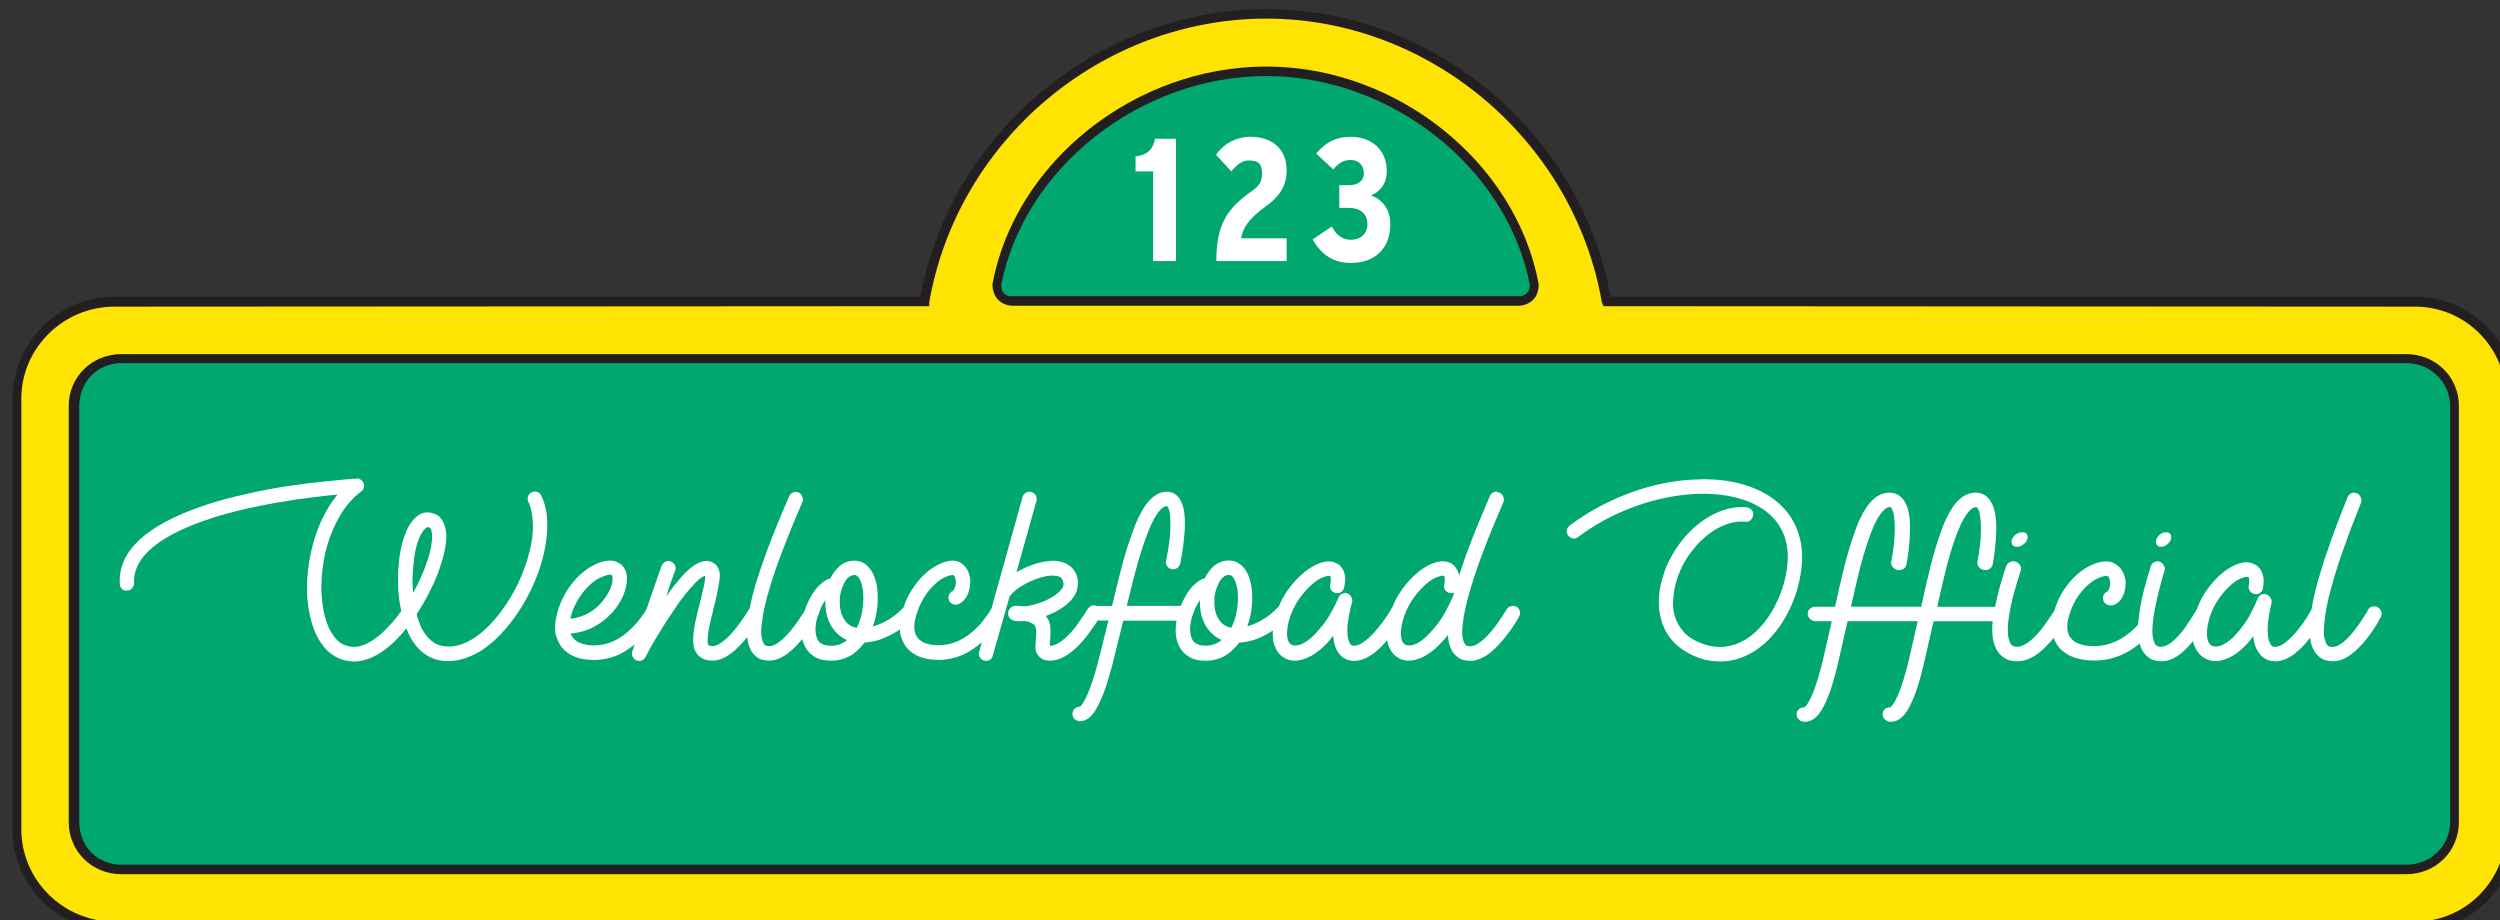
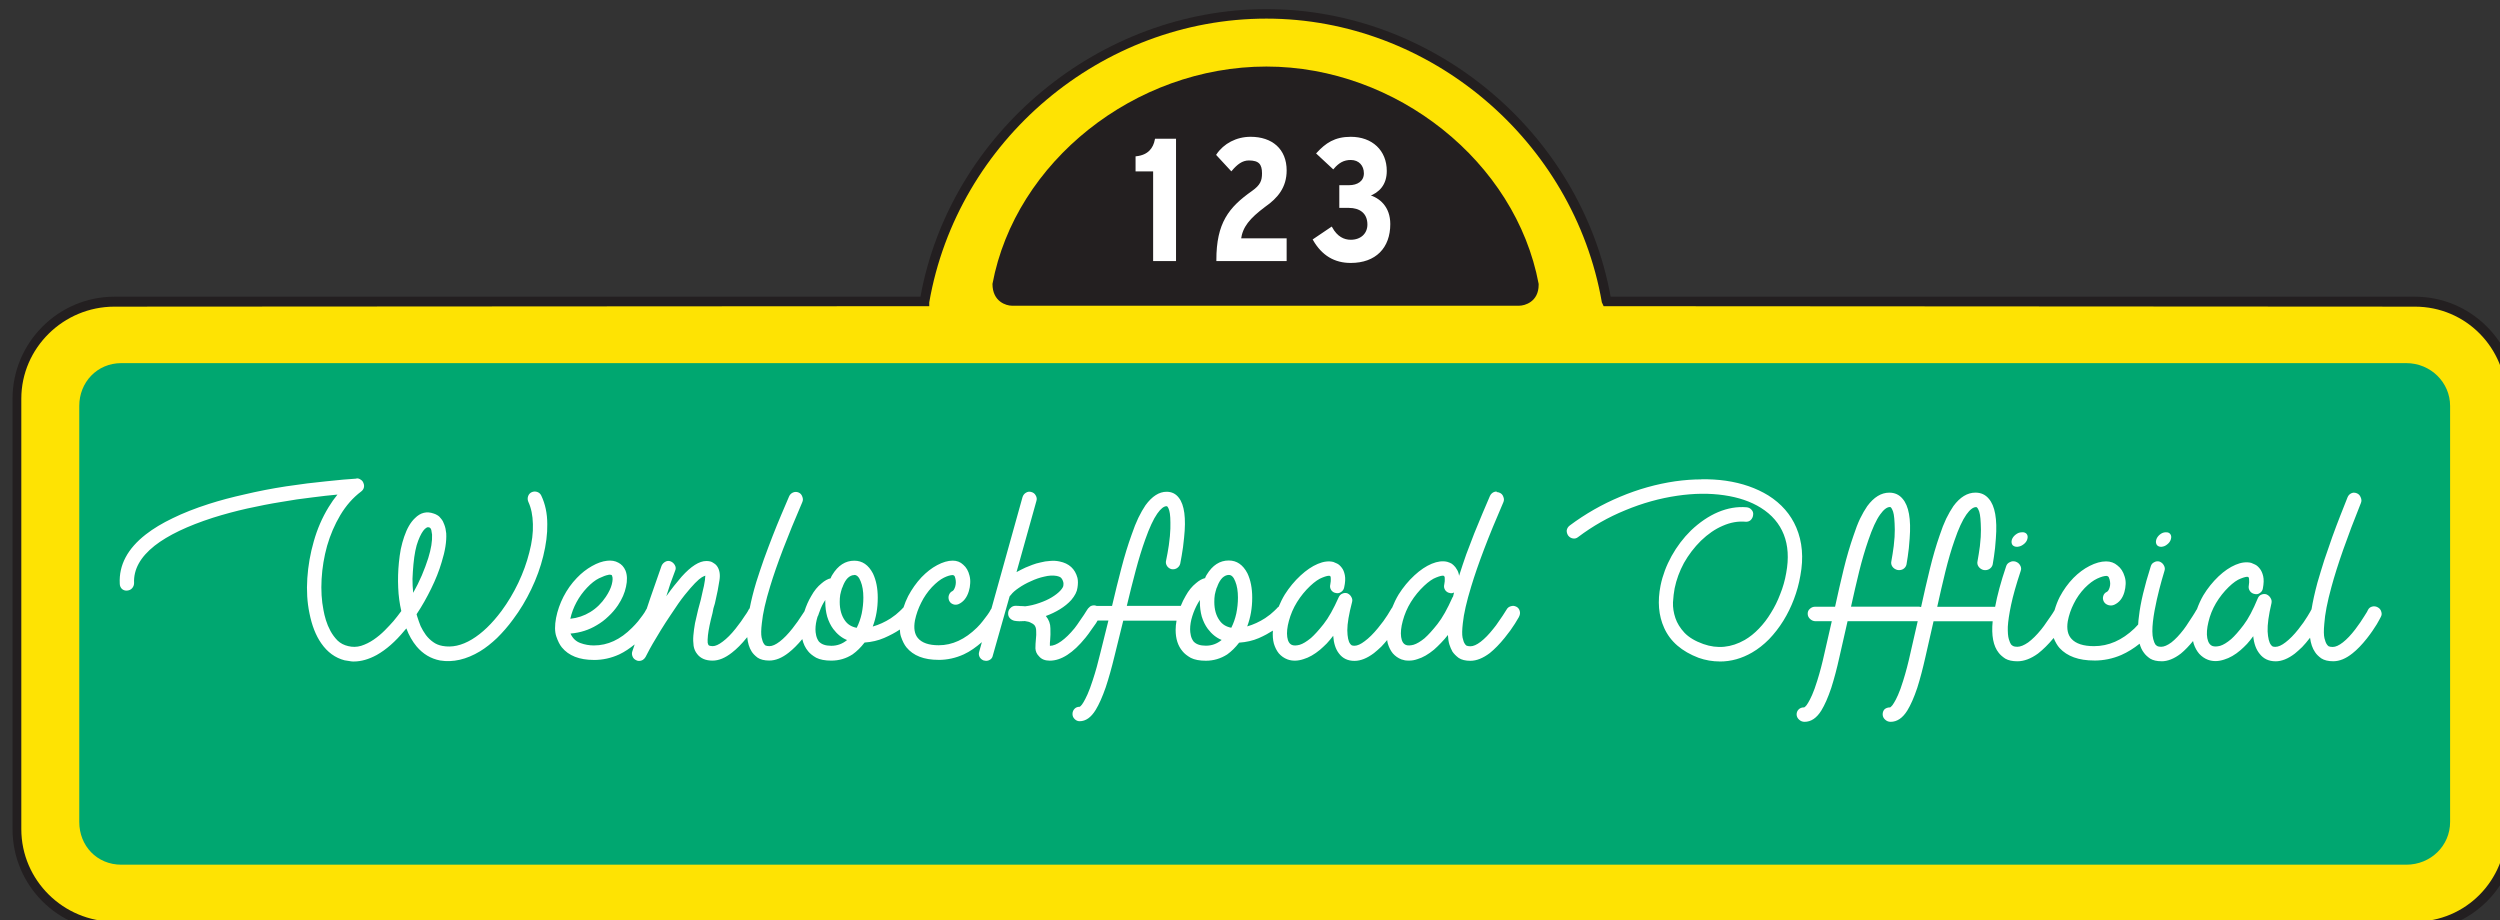
<svg xmlns="http://www.w3.org/2000/svg" xmlns:ns1="http://www.inkscape.org/namespaces/inkscape" xmlns:ns2="http://sodipodi.sourceforge.net/DTD/sodipodi-0.dtd" width="39.299mm" height="14.469mm" viewBox="0 0 39.299 14.469" version="1.1" id="svg1" xml:space="preserve" ns1:version="1.3 (0e150ed6c4, 2023-07-21)" ns2:docname="go play eclipsis 2019.svg">
  <rect x="0" y="0" width="39.299" height="14.469" fill="#333333" stroke="none" />
  <ns2:namedview id="namedview1" pagecolor="#ffffff" bordercolor="#000000" borderopacity="0.25" ns1:showpageshadow="2" ns1:pageopacity="0.0" ns1:pagecheckerboard="0" ns1:deskcolor="#d1d1d1" ns1:document-units="mm" ns1:zoom="2.8284271" ns1:cx="101.29305" ns1:cy="107.48023" ns1:window-width="1920" ns1:window-height="991" ns1:window-x="-9" ns1:window-y="-9" ns1:window-maximized="1" ns1:current-layer="layer1" />
  <defs id="defs1" />
  <g ns1:label="Katman 1" ns1:groupmode="layer" id="layer1" transform="translate(-105.272,-147.504)">
    <g transform="matrix(0.177,0,0,0.177,-8.559,64.202)" id="layer1-3" style="opacity:1">
      <path d="m 724.862,496.982 c -0.624,0 -71.59,0 -71.59,0 -4.991,0 -9.046,4.088 -9.046,9.061 v 38.224 c 0,5.015 4.055,9.061 9.046,9.061 h 204.319 c 4.991,0 9.046,-4.046 9.046,-9.061 v -38.224 c 0,-4.973 -4.055,-9.061 -9.046,-9.061 0,0 -66.287,0 -71.434,0 -2.651,-14.582 -15.753,-25.539 -30.57,-25.539 -14.817,0 -28.074,10.957 -30.726,25.539" id="path594" style="fill:#231f20;fill-opacity:1;fill-rule:nonzero;stroke:none" />
      <path d="m 645.006,544.267 v -38.224 c 0,-4.509 3.743,-8.176 8.266,-8.176 l 72.369,-0.042 v -0.337 c 2.496,-14.371 15.285,-25.202 29.946,-25.202 14.505,0 27.294,10.831 29.79,25.202 l 0.156,0.337 72.057,0.042 c 4.523,0 8.11,3.667 8.11,8.176 v 38.224 c 0,4.552 -3.587,8.218 -8.11,8.218 H 653.272 c -4.523,0 -8.266,-3.667 -8.266,-8.218" id="path596" style="fill:#fee303;fill-opacity:1;fill-rule:nonzero;stroke:none" />
      <path d="m 731.256,495.844 c 0,1.601 1.248,1.939 1.716,1.939 h 45.075 c 0.468,0 1.716,-0.337 1.716,-1.854 v -0.042 -0.042 c -2.028,-10.831 -12.633,-19.302 -24.175,-19.302 -11.698,0 -22.303,8.471 -24.331,19.302" id="path598" style="fill:#231f20;fill-opacity:1;fill-rule:nonzero;stroke:none" />
-       <path d="m 732.972,496.94 c -0.312,0 -0.936,-0.084 -0.936,-1.011 2.028,-10.367 12.322,-18.543 23.551,-18.543 11.074,0 21.368,8.134 23.395,18.543 0,0.927 -0.78,1.011 -0.936,1.011" id="path600" style="fill:#00a770;fill-opacity:1;fill-rule:nonzero;stroke:none" />
-       <path d="m 653.896,502.081 c -2.651,0 -4.679,2.065 -4.679,4.594 v 36.96 c 0,2.571 2.028,4.636 4.679,4.636 h 202.915 c 2.651,0 4.679,-2.065 4.679,-4.636 v -36.96 c 0,-2.529 -2.028,-4.594 -4.679,-4.594" id="path602" style="fill:#231f20;fill-opacity:1;fill-rule:nonzero;stroke:none" />
      <path d="m 650.153,543.635 v -36.96 c 0,-2.065 1.56,-3.793 3.743,-3.793 h 202.915 c 2.184,0 3.899,1.728 3.899,3.793 v 36.96 c 0,2.107 -1.716,3.793 -3.899,3.793 H 653.896 c -2.184,0 -3.743,-1.686 -3.743,-3.793" id="path604" style="fill:#00a770;fill-opacity:1;fill-rule:nonzero;stroke:none" />
      <path d="m 745.605,493.737 v -7.965 h -1.56 v -1.18 c 1.092,-0.127 1.56,-0.759 1.716,-1.559 h 1.716 v 10.704" id="path632" style="fill:#ffffff;fill-opacity:1;fill-rule:nonzero;stroke:none" />
      <path d="m 745.605,493.737 v -7.965 h -1.56 v -1.18 c 1.092,-0.127 1.56,-0.759 1.716,-1.559 h 1.716 v 10.704 z" id="path634" style="fill:none;stroke:#ffffff;stroke-width:0.162;stroke-linecap:butt;stroke-linejoin:miter;stroke-miterlimit:4;stroke-dasharray:none;stroke-opacity:1" />
      <path d="m 751.22,493.737 c 0,-3.287 1.092,-4.636 3.119,-6.069 0.78,-0.548 0.936,-0.969 0.936,-1.644 0,-0.843 -0.312,-1.222 -1.248,-1.222 -0.624,0 -1.092,0.379 -1.56,0.927 l -1.248,-1.349 c 0.624,-0.927 1.716,-1.517 2.963,-1.517 1.872,0 3.119,1.054 3.119,2.908 0,1.475 -0.78,2.402 -1.872,3.161 -1.404,1.054 -2.028,1.812 -2.184,2.95 h 4.055 v 1.854" id="path636" style="fill:#ffffff;fill-opacity:1;fill-rule:nonzero;stroke:none" />
      <path d="m 751.22,493.737 c 0,-3.287 1.092,-4.636 3.119,-6.069 0.78,-0.548 0.936,-0.969 0.936,-1.644 0,-0.843 -0.312,-1.222 -1.248,-1.222 -0.624,0 -1.092,0.379 -1.56,0.927 l -1.248,-1.349 c 0.624,-0.927 1.716,-1.517 2.963,-1.517 1.872,0 3.119,1.054 3.119,2.908 0,1.475 -0.78,2.402 -1.872,3.161 -1.404,1.054 -2.028,1.812 -2.184,2.95 h 4.055 v 1.854 z" id="path638" style="fill:none;stroke:#ffffff;stroke-width:0.162;stroke-linecap:butt;stroke-linejoin:miter;stroke-miterlimit:4;stroke-dasharray:none;stroke-opacity:1" />
      <path d="m 763.074,493.905 c -1.404,0 -2.496,-0.632 -3.275,-1.981 l 1.56,-1.054 c 0.468,0.843 1.092,1.138 1.716,1.138 0.936,0 1.56,-0.59 1.56,-1.433 0,-1.096 -0.78,-1.559 -1.716,-1.559 h -0.78 v -1.854 h 0.78 c 0.78,0 1.404,-0.379 1.404,-1.138 0,-0.716 -0.468,-1.264 -1.248,-1.264 -0.624,0 -1.092,0.253 -1.56,0.801 l -1.404,-1.306 c 0.78,-0.843 1.56,-1.391 2.963,-1.391 1.872,0 3.119,1.18 3.119,2.95 0,1.18 -0.624,1.854 -1.56,2.191 0.936,0.253 1.872,1.011 1.872,2.529 0,2.065 -1.248,3.371 -3.431,3.371" id="path640" style="fill:#ffffff;fill-opacity:1;fill-rule:nonzero;stroke:none" />
      <path d="m 763.074,493.905 c -1.404,0 -2.496,-0.632 -3.275,-1.981 l 1.56,-1.054 c 0.468,0.843 1.092,1.138 1.716,1.138 0.936,0 1.56,-0.59 1.56,-1.433 0,-1.096 -0.78,-1.559 -1.716,-1.559 h -0.78 v -1.854 h 0.78 c 0.78,0 1.404,-0.379 1.404,-1.138 0,-0.716 -0.468,-1.264 -1.248,-1.264 -0.624,0 -1.092,0.253 -1.56,0.801 l -1.404,-1.306 c 0.78,-0.843 1.56,-1.391 2.963,-1.391 1.872,0 3.119,1.18 3.119,2.95 0,1.18 -0.624,1.854 -1.56,2.191 0.936,0.253 1.872,1.011 1.872,2.529 0,2.065 -1.248,3.371 -3.431,3.371 z" id="path642" style="fill:none;stroke:#ffffff;stroke-width:0.162;stroke-linecap:butt;stroke-linejoin:miter;stroke-miterlimit:4;stroke-dasharray:none;stroke-opacity:1" />
    </g>
    <path id="text1" style="font-size:3.777px;line-height:0.95;font-family:'Lie to Me';-inkscape-font-specification:'Lie to Me';letter-spacing:0px;word-spacing:0px;fill:#ffffff;stroke-width:0.043;stroke-linejoin:round" d="m 111.321,154.41 c -0.126,0.008 -0.285,0.021 -0.476,0.042 -0.189,0.018 -0.401,0.044 -0.635,0.079 -0.229,0.035 -0.446,0.077 -0.65,0.125 -0.204,0.045 -0.394,0.095 -0.57,0.151 -0.214,0.068 -0.404,0.142 -0.57,0.223 -0.164,0.078 -0.305,0.162 -0.423,0.253 -0.29,0.224 -0.427,0.481 -0.412,0.771 0,0.033 0.012,0.061 0.034,0.083 0.023,0.02 0.05,0.029 0.083,0.026 0.033,-0.003 0.059,-0.015 0.079,-0.038 0.02,-0.023 0.03,-0.05 0.03,-0.08 -0.01,-0.212 0.098,-0.407 0.325,-0.585 0.212,-0.164 0.518,-0.309 0.921,-0.438 0.176,-0.055 0.357,-0.103 0.54,-0.144 0.184,-0.04 0.361,-0.075 0.533,-0.102 0.171,-0.03 0.334,-0.054 0.487,-0.071 0.154,-0.02 0.289,-0.035 0.404,-0.045 -0.048,0.058 -0.095,0.123 -0.14,0.197 -0.101,0.164 -0.179,0.342 -0.234,0.536 -0.055,0.189 -0.089,0.382 -0.102,0.578 -0.013,0.194 -0.002,0.376 0.034,0.547 0.038,0.191 0.1,0.348 0.185,0.469 0.098,0.141 0.222,0.23 0.37,0.268 0.025,0.005 0.049,0.009 0.072,0.011 0.023,0.005 0.047,0.008 0.072,0.008 l -5.2e-4,-5.2e-4 c 0.116,0 0.237,-0.034 0.363,-0.102 0.149,-0.083 0.295,-0.21 0.438,-0.382 l 0.03,-0.034 c 0.04,0.108 0.095,0.203 0.162,0.283 0.101,0.118 0.224,0.191 0.37,0.219 0.204,0.033 0.415,-0.015 0.631,-0.144 0.091,-0.055 0.18,-0.125 0.268,-0.208 0.088,-0.086 0.173,-0.182 0.253,-0.291 0.111,-0.146 0.206,-0.304 0.287,-0.472 0.083,-0.171 0.146,-0.344 0.189,-0.518 0.045,-0.181 0.067,-0.349 0.064,-0.503 0,-0.166 -0.032,-0.315 -0.095,-0.446 -0.013,-0.028 -0.034,-0.046 -0.064,-0.057 -0.03,-0.01 -0.059,-0.008 -0.087,0.004 -0.028,0.013 -0.047,0.034 -0.057,0.064 -0.01,0.03 -0.008,0.059 0.004,0.087 0.045,0.096 0.069,0.212 0.072,0.348 0.005,0.136 -0.014,0.284 -0.057,0.446 -0.04,0.159 -0.098,0.317 -0.174,0.476 -0.075,0.156 -0.163,0.302 -0.264,0.438 -0.151,0.201 -0.307,0.35 -0.468,0.446 -0.161,0.096 -0.316,0.13 -0.465,0.102 -0.055,-0.01 -0.105,-0.03 -0.147,-0.061 -0.043,-0.03 -0.081,-0.067 -0.114,-0.11 -0.033,-0.045 -0.06,-0.091 -0.083,-0.139 -0.02,-0.05 -0.038,-0.1 -0.053,-0.148 l -0.011,-0.038 c 0.086,-0.128 0.162,-0.262 0.23,-0.4 0.07,-0.141 0.126,-0.28 0.166,-0.416 0.055,-0.174 0.079,-0.324 0.072,-0.45 -0.005,-0.053 -0.015,-0.098 -0.03,-0.136 -0.013,-0.038 -0.029,-0.068 -0.049,-0.091 -0.018,-0.025 -0.037,-0.044 -0.06,-0.057 -0.02,-0.012 -0.039,-0.021 -0.057,-0.026 -0.111,-0.04 -0.21,-0.016 -0.298,0.072 -0.068,0.063 -0.125,0.16 -0.17,0.291 -0.02,0.058 -0.038,0.122 -0.053,0.192 -0.013,0.068 -0.023,0.139 -0.03,0.212 -0.013,0.131 -0.017,0.262 -0.011,0.393 0.005,0.128 0.022,0.25 0.049,0.366 -0.043,0.058 -0.084,0.111 -0.125,0.159 -0.038,0.043 -0.083,0.091 -0.136,0.144 -0.053,0.053 -0.111,0.101 -0.174,0.144 -0.063,0.043 -0.13,0.076 -0.2,0.098 -0.068,0.02 -0.136,0.021 -0.204,0.004 -0.066,-0.015 -0.121,-0.044 -0.166,-0.086 -0.045,-0.045 -0.083,-0.096 -0.113,-0.151 -0.03,-0.055 -0.054,-0.112 -0.072,-0.17 -0.018,-0.058 -0.03,-0.11 -0.038,-0.155 -0.03,-0.149 -0.04,-0.311 -0.03,-0.487 0.01,-0.176 0.039,-0.35 0.087,-0.521 0.05,-0.171 0.119,-0.331 0.208,-0.48 0.091,-0.151 0.2,-0.274 0.329,-0.37 0.02,-0.015 0.035,-0.034 0.042,-0.057 0.007,-0.025 0.006,-0.049 -0.004,-0.072 -0.008,-0.025 -0.022,-0.044 -0.045,-0.057 -0.02,-0.015 -0.043,-0.022 -0.068,-0.019 z m 21.225,0.012 c -0.131,0 -0.268,0.01 -0.412,0.03 -0.295,0.043 -0.584,0.123 -0.869,0.242 -0.285,0.118 -0.549,0.268 -0.794,0.449 -0.027,0.02 -0.043,0.045 -0.049,0.076 -0.002,0.028 0.005,0.056 0.023,0.083 0.02,0.025 0.045,0.04 0.075,0.045 0.03,0.005 0.058,-0.002 0.083,-0.023 0.229,-0.171 0.477,-0.311 0.744,-0.419 0.269,-0.111 0.543,-0.187 0.82,-0.227 0.262,-0.038 0.507,-0.041 0.737,-0.008 0.229,0.033 0.423,0.098 0.582,0.197 0.174,0.108 0.294,0.248 0.362,0.419 0.068,0.171 0.081,0.372 0.038,0.601 -0.02,0.116 -0.052,0.227 -0.095,0.332 -0.04,0.106 -0.089,0.204 -0.147,0.295 -0.055,0.091 -0.118,0.172 -0.189,0.245 -0.07,0.073 -0.145,0.132 -0.223,0.177 -0.214,0.121 -0.432,0.142 -0.654,0.064 -0.128,-0.045 -0.228,-0.104 -0.298,-0.177 -0.068,-0.073 -0.116,-0.15 -0.143,-0.23 -0.028,-0.083 -0.041,-0.165 -0.038,-0.246 0.005,-0.083 0.014,-0.156 0.026,-0.219 0.028,-0.136 0.077,-0.268 0.147,-0.397 0.073,-0.128 0.163,-0.245 0.268,-0.348 0.111,-0.106 0.225,-0.184 0.344,-0.234 0.121,-0.053 0.24,-0.074 0.359,-0.064 0.033,0.003 0.06,-0.006 0.083,-0.026 0.022,-0.023 0.035,-0.049 0.038,-0.079 0.005,-0.033 -0.004,-0.061 -0.026,-0.083 -0.02,-0.022 -0.045,-0.035 -0.075,-0.038 -0.151,-0.013 -0.302,0.013 -0.453,0.076 -0.149,0.063 -0.291,0.159 -0.427,0.287 -0.121,0.118 -0.223,0.252 -0.306,0.4 -0.083,0.149 -0.141,0.302 -0.174,0.461 -0.05,0.249 -0.032,0.471 0.057,0.665 0.048,0.106 0.117,0.198 0.208,0.276 0.091,0.078 0.203,0.142 0.336,0.192 0.108,0.038 0.221,0.057 0.336,0.057 l -5.2e-4,5.1e-4 c 0.176,0 0.345,-0.047 0.507,-0.14 0.096,-0.055 0.185,-0.125 0.268,-0.208 0.083,-0.086 0.159,-0.182 0.227,-0.291 0.066,-0.106 0.121,-0.218 0.166,-0.336 0.045,-0.118 0.08,-0.241 0.102,-0.37 0.053,-0.28 0.031,-0.53 -0.064,-0.752 -0.088,-0.206 -0.236,-0.374 -0.442,-0.503 -0.191,-0.116 -0.414,-0.193 -0.669,-0.23 -0.126,-0.018 -0.255,-0.025 -0.389,-0.023 z m -3.231,0.19 c -0.015,0 -0.029,0.003 -0.044,0.009 -0.028,0.013 -0.048,0.033 -0.061,0.061 -0.035,0.083 -0.074,0.173 -0.117,0.272 -0.04,0.098 -0.083,0.201 -0.129,0.31 -0.043,0.108 -0.085,0.219 -0.128,0.332 -0.04,0.113 -0.078,0.226 -0.113,0.336 -0.005,-0.04 -0.017,-0.073 -0.034,-0.098 -0.015,-0.028 -0.033,-0.05 -0.053,-0.068 -0.018,-0.018 -0.036,-0.03 -0.057,-0.038 -0.018,-0.007 -0.032,-0.012 -0.042,-0.015 -0.073,-0.018 -0.155,-0.007 -0.246,0.03 -0.091,0.038 -0.181,0.098 -0.272,0.181 -0.096,0.088 -0.179,0.188 -0.249,0.298 -0.041,0.067 -0.075,0.138 -0.104,0.21 -0.004,0.005 -0.01,0.01 -0.013,0.017 0,0.003 -0.02,0.035 -0.06,0.098 -0.038,0.06 -0.088,0.129 -0.151,0.204 -0.073,0.088 -0.142,0.156 -0.208,0.204 -0.063,0.048 -0.117,0.072 -0.162,0.072 -0.02,0 -0.035,-0.003 -0.045,-0.008 -0.01,-0.008 -0.018,-0.015 -0.023,-0.023 -0.028,-0.035 -0.043,-0.106 -0.045,-0.211 0,-0.106 0.025,-0.253 0.075,-0.442 0.008,-0.028 0.004,-0.054 -0.011,-0.079 -0.013,-0.025 -0.033,-0.044 -0.06,-0.057 -0.028,-0.01 -0.055,-0.009 -0.083,0.004 -0.025,0.01 -0.044,0.029 -0.057,0.057 -0.081,0.181 -0.16,0.321 -0.238,0.419 -0.078,0.098 -0.145,0.171 -0.2,0.219 -0.068,0.055 -0.127,0.091 -0.178,0.106 -0.05,0.013 -0.089,0.014 -0.117,0.004 -0.043,-0.015 -0.069,-0.057 -0.079,-0.125 -0.01,-0.07 -0.001,-0.155 0.026,-0.253 0.028,-0.103 0.07,-0.201 0.128,-0.294 0.06,-0.096 0.13,-0.18 0.208,-0.253 0.073,-0.068 0.138,-0.112 0.193,-0.132 0.058,-0.023 0.097,-0.032 0.117,-0.026 0.002,0 0.006,0.003 0.011,0.011 0.003,0.005 0.004,0.018 0.004,0.038 0.002,0.018 -7.7e-4,0.047 -0.008,0.087 -0.008,0.03 -0.003,0.059 0.015,0.087 0.018,0.025 0.042,0.04 0.072,0.045 0.03,0.008 0.058,0.002 0.083,-0.015 0.027,-0.018 0.043,-0.041 0.049,-0.071 0.018,-0.078 0.021,-0.143 0.011,-0.193 -0.01,-0.05 -0.026,-0.089 -0.049,-0.117 -0.023,-0.03 -0.047,-0.052 -0.072,-0.064 -0.025,-0.012 -0.045,-0.021 -0.06,-0.026 -0.073,-0.018 -0.155,-0.008 -0.246,0.03 -0.091,0.038 -0.181,0.099 -0.272,0.182 -0.096,0.088 -0.179,0.188 -0.249,0.298 -0.038,0.062 -0.069,0.126 -0.097,0.192 -0.007,0.005 -0.014,0.008 -0.02,0.015 0,0.003 -0.018,0.02 -0.053,0.053 -0.033,0.033 -0.079,0.069 -0.14,0.11 -0.091,0.058 -0.185,0.101 -0.283,0.129 0.053,-0.139 0.079,-0.288 0.079,-0.45 0,-0.149 -0.025,-0.276 -0.076,-0.382 -0.07,-0.133 -0.168,-0.2 -0.294,-0.2 -0.141,0 -0.257,0.074 -0.348,0.223 -0.008,0.01 -0.016,0.028 -0.026,0.053 -0.045,0.01 -0.093,0.036 -0.143,0.079 -0.063,0.05 -0.117,0.116 -0.162,0.197 -0.031,0.051 -0.056,0.104 -0.078,0.158 h -0.852 c 0.045,-0.189 0.092,-0.373 0.14,-0.552 0.048,-0.179 0.098,-0.341 0.151,-0.487 0.066,-0.184 0.129,-0.319 0.189,-0.404 0.055,-0.078 0.105,-0.117 0.147,-0.117 0.007,0 0.012,0.003 0.015,0.008 0.005,0.005 0.011,0.016 0.019,0.034 0.007,0.015 0.013,0.04 0.019,0.076 0.005,0.035 0.008,0.082 0.008,0.139 0.002,0.055 -7.7e-4,0.126 -0.008,0.212 -0.01,0.101 -0.022,0.189 -0.037,0.264 -0.015,0.075 -0.023,0.114 -0.023,0.117 -0.008,0.03 -0.003,0.059 0.015,0.087 0.018,0.025 0.041,0.042 0.072,0.049 0.03,0.005 0.058,-3e-4 0.083,-0.015 0.028,-0.018 0.045,-0.041 0.053,-0.071 0,-0.005 0.008,-0.047 0.023,-0.125 0.015,-0.081 0.028,-0.175 0.038,-0.283 0.033,-0.305 0.005,-0.513 -0.083,-0.624 -0.048,-0.063 -0.112,-0.094 -0.193,-0.094 -0.118,0 -0.229,0.07 -0.333,0.211 -0.038,0.055 -0.075,0.121 -0.113,0.197 -0.035,0.073 -0.071,0.161 -0.106,0.264 -0.058,0.159 -0.112,0.333 -0.162,0.525 -0.05,0.191 -0.1,0.388 -0.147,0.59 h -0.244 c -0.024,-0.009 -0.048,-0.012 -0.073,-0.004 -0.023,0.006 -0.039,0.019 -0.053,0.036 -7.7e-4,7.4e-4 -0.002,7.9e-4 -0.003,0.002 -0.003,0.003 -0.004,0.006 -0.007,0.009 -0.002,0.002 -0.004,0.004 -0.005,0.006 -0.002,0.003 -0.004,0.006 -0.005,0.008 -0.003,0.005 -0.007,0.008 -0.009,0.013 -0.014,0.024 -0.029,0.047 -0.046,0.072 -0.02,0.028 -0.043,0.06 -0.068,0.098 -0.023,0.035 -0.049,0.072 -0.079,0.11 -0.073,0.088 -0.143,0.156 -0.211,0.204 -0.068,0.048 -0.127,0.071 -0.178,0.071 v -0.045 c 0.003,-0.018 0.004,-0.033 0.004,-0.045 0.005,-0.055 0.007,-0.117 0.004,-0.185 0,-0.07 -0.024,-0.134 -0.072,-0.192 0.078,-0.028 0.152,-0.063 0.223,-0.106 0.07,-0.043 0.13,-0.091 0.178,-0.144 0.058,-0.068 0.091,-0.132 0.098,-0.192 0.01,-0.06 0.01,-0.112 0,-0.155 -0.038,-0.141 -0.132,-0.227 -0.283,-0.257 -0.05,-0.011 -0.101,-0.013 -0.151,-0.008 -0.05,0.003 -0.1,0.01 -0.147,0.023 -0.048,0.01 -0.092,0.022 -0.132,0.038 -0.04,0.015 -0.076,0.029 -0.106,0.042 -0.05,0.023 -0.098,0.047 -0.143,0.072 l 0.314,-1.114 c 0.01,-0.03 0.006,-0.059 -0.011,-0.087 -0.015,-0.028 -0.038,-0.045 -0.068,-0.053 -0.03,-0.01 -0.059,-0.006 -0.087,0.011 -0.025,0.015 -0.043,0.038 -0.053,0.068 l -0.491,1.747 c -0.002,0.004 -0.006,0.006 -0.008,0.01 -0.015,0.03 -0.034,0.061 -0.057,0.091 -0.02,0.028 -0.044,0.059 -0.072,0.094 -0.025,0.033 -0.056,0.067 -0.091,0.102 -0.189,0.184 -0.39,0.276 -0.604,0.276 -0.156,0 -0.266,-0.038 -0.329,-0.113 -0.053,-0.063 -0.068,-0.155 -0.046,-0.276 0.02,-0.096 0.053,-0.188 0.098,-0.276 0.045,-0.091 0.102,-0.172 0.17,-0.245 0.068,-0.07 0.131,-0.12 0.189,-0.148 0.058,-0.028 0.104,-0.041 0.14,-0.041 0.005,0 0.011,0.002 0.019,0.008 0.01,0.005 0.018,0.022 0.023,0.049 0.01,0.043 0.008,0.084 -0.004,0.125 -0.013,0.038 -0.026,0.06 -0.042,0.068 -0.028,0.013 -0.046,0.034 -0.057,0.064 -0.01,0.03 -0.008,0.059 0.004,0.087 0.013,0.028 0.034,0.046 0.064,0.057 0.03,0.01 0.059,0.008 0.087,-0.004 0.076,-0.035 0.129,-0.102 0.159,-0.2 0.013,-0.04 0.02,-0.082 0.022,-0.125 0.003,-0.043 -8.4e-4,-0.083 -0.011,-0.121 -0.018,-0.073 -0.051,-0.13 -0.099,-0.17 -0.045,-0.043 -0.101,-0.064 -0.166,-0.064 -0.075,0 -0.157,0.024 -0.246,0.071 -0.086,0.045 -0.167,0.108 -0.246,0.189 -0.083,0.088 -0.153,0.187 -0.211,0.295 -0.03,0.058 -0.054,0.118 -0.074,0.179 -0.003,0.003 -0.006,0.004 -0.009,0.007 0,0.003 -0.018,0.02 -0.053,0.053 -0.033,0.033 -0.079,0.069 -0.14,0.11 -0.091,0.058 -0.185,0.1 -0.283,0.128 0.053,-0.139 0.079,-0.288 0.079,-0.45 0,-0.149 -0.025,-0.275 -0.076,-0.381 -0.07,-0.133 -0.168,-0.2 -0.294,-0.2 -0.141,0 -0.257,0.074 -0.348,0.223 -0.008,0.01 -0.016,0.028 -0.026,0.053 -0.045,0.01 -0.093,0.036 -0.143,0.079 -0.063,0.05 -0.117,0.116 -0.162,0.197 -0.046,0.076 -0.081,0.157 -0.108,0.241 -0.01,0.017 -0.024,0.038 -0.043,0.064 -0.018,0.028 -0.039,0.059 -0.064,0.095 -0.025,0.035 -0.053,0.072 -0.083,0.11 -0.07,0.088 -0.137,0.156 -0.2,0.204 -0.063,0.048 -0.117,0.072 -0.162,0.072 -0.028,0 -0.049,-0.004 -0.064,-0.011 -0.012,-0.01 -0.021,-0.02 -0.026,-0.03 -0.013,-0.018 -0.024,-0.049 -0.034,-0.094 -0.01,-0.048 -0.009,-0.124 0.004,-0.227 0.015,-0.151 0.059,-0.344 0.132,-0.578 0.103,-0.337 0.272,-0.776 0.506,-1.314 0.013,-0.028 0.013,-0.057 0,-0.087 -0.01,-0.03 -0.029,-0.052 -0.057,-0.064 -0.03,-0.013 -0.061,-0.013 -0.091,0 -0.028,0.013 -0.048,0.033 -0.06,0.06 -0.038,0.088 -0.079,0.185 -0.125,0.291 -0.045,0.106 -0.091,0.216 -0.136,0.332 -0.045,0.116 -0.091,0.235 -0.136,0.359 -0.043,0.121 -0.083,0.241 -0.121,0.359 -0.047,0.154 -0.08,0.289 -0.104,0.411 -0.004,0.005 -0.009,0.009 -0.013,0.016 l -0.016,0.03 c -0.01,0.018 -0.025,0.041 -0.045,0.068 -0.018,0.028 -0.039,0.059 -0.064,0.094 -0.025,0.035 -0.053,0.072 -0.084,0.11 -0.07,0.088 -0.139,0.156 -0.204,0.204 -0.063,0.048 -0.116,0.071 -0.158,0.071 -0.01,0 -0.023,-0.001 -0.038,-0.004 -0.012,-0.002 -0.021,-0.006 -0.026,-0.011 -0.005,-0.005 -0.01,-0.017 -0.015,-0.038 -0.003,-0.023 -0.001,-0.062 0.004,-0.117 0.01,-0.088 0.034,-0.204 0.072,-0.347 0.005,-0.028 0.01,-0.053 0.015,-0.076 0.008,-0.025 0.015,-0.05 0.023,-0.076 0.035,-0.149 0.059,-0.27 0.072,-0.363 0.015,-0.093 0.001,-0.168 -0.042,-0.226 -0.013,-0.018 -0.033,-0.034 -0.06,-0.049 -0.025,-0.018 -0.061,-0.026 -0.106,-0.026 -0.111,0 -0.241,0.082 -0.389,0.245 -0.038,0.043 -0.076,0.09 -0.117,0.14 -0.04,0.05 -0.082,0.106 -0.125,0.166 0.02,-0.066 0.041,-0.131 0.064,-0.197 0.025,-0.066 0.051,-0.133 0.076,-0.204 0.013,-0.028 0.011,-0.056 -0.004,-0.083 -0.015,-0.028 -0.037,-0.048 -0.064,-0.06 -0.03,-0.013 -0.059,-0.011 -0.087,0.004 -0.028,0.015 -0.048,0.037 -0.06,0.064 -0.063,0.176 -0.122,0.345 -0.178,0.506 -0.022,0.064 -0.037,0.111 -0.057,0.169 -0.002,0.003 -0.005,0.005 -0.007,0.009 -0.015,0.03 -0.034,0.061 -0.057,0.091 -0.02,0.028 -0.044,0.059 -0.072,0.094 -0.028,0.033 -0.059,0.067 -0.095,0.102 -0.184,0.184 -0.384,0.276 -0.601,0.276 -0.073,0 -0.145,-0.012 -0.215,-0.038 -0.07,-0.025 -0.122,-0.075 -0.155,-0.148 0.154,-0.013 0.292,-0.057 0.416,-0.132 0.066,-0.038 0.126,-0.083 0.181,-0.136 0.058,-0.053 0.108,-0.111 0.151,-0.174 0.066,-0.098 0.108,-0.195 0.128,-0.291 0.022,-0.098 0.02,-0.183 -0.008,-0.253 -0.025,-0.058 -0.063,-0.099 -0.113,-0.124 -0.05,-0.028 -0.11,-0.038 -0.178,-0.03 -0.073,0.008 -0.153,0.035 -0.238,0.083 -0.086,0.048 -0.165,0.109 -0.238,0.185 -0.086,0.088 -0.156,0.187 -0.212,0.295 -0.055,0.106 -0.094,0.217 -0.117,0.332 -0.022,0.118 -0.022,0.216 0.004,0.291 0.025,0.073 0.054,0.13 0.087,0.17 0.108,0.131 0.277,0.197 0.506,0.197 v 5.1e-4 c 0.139,0 0.272,-0.029 0.4,-0.087 0.086,-0.04 0.166,-0.095 0.244,-0.157 l -0.037,0.108 c -0.01,0.028 -0.008,0.056 0.004,0.083 0.01,0.025 0.029,0.044 0.057,0.057 0.015,0.008 0.03,0.011 0.045,0.011 0.043,0 0.077,-0.02 0.102,-0.061 l 0.03,-0.057 c 0.02,-0.04 0.048,-0.09 0.083,-0.151 0.038,-0.063 0.08,-0.134 0.128,-0.212 0.048,-0.078 0.1,-0.157 0.155,-0.238 0.086,-0.131 0.16,-0.236 0.223,-0.314 0.066,-0.081 0.12,-0.142 0.162,-0.185 0.045,-0.045 0.081,-0.076 0.106,-0.091 0.028,-0.015 0.046,-0.024 0.057,-0.026 0,0.008 -0.001,0.02 -0.004,0.038 0,0.015 -0.002,0.037 -0.008,0.064 -0.005,0.038 -0.014,0.08 -0.026,0.125 -0.01,0.045 -0.021,0.095 -0.034,0.151 l -0.042,0.155 c -0.018,0.073 -0.034,0.143 -0.049,0.211 -0.012,0.068 -0.021,0.132 -0.026,0.193 -0.005,0.058 -0.003,0.112 0.004,0.163 0.008,0.048 0.026,0.09 0.057,0.128 0.053,0.068 0.134,0.102 0.242,0.102 0.098,0 0.2,-0.042 0.306,-0.125 0.076,-0.058 0.154,-0.136 0.234,-0.234 0.003,-0.003 0.005,-0.006 0.007,-0.009 0.009,0.09 0.031,0.166 0.069,0.224 0.02,0.033 0.052,0.066 0.095,0.098 0.045,0.03 0.107,0.045 0.185,0.045 0.098,0 0.2,-0.041 0.306,-0.124 0.069,-0.053 0.141,-0.125 0.214,-0.212 0.017,0.073 0.047,0.137 0.092,0.19 0.028,0.035 0.07,0.069 0.128,0.102 0.06,0.03 0.14,0.045 0.238,0.045 0.121,0 0.233,-0.032 0.336,-0.098 0.068,-0.048 0.131,-0.11 0.189,-0.185 0.113,-0.008 0.216,-0.032 0.309,-0.072 0.093,-0.04 0.174,-0.083 0.242,-0.128 0.002,-0.002 0.003,-0.003 0.006,-0.005 0.002,0.04 0.006,0.078 0.017,0.11 0.025,0.073 0.054,0.13 0.087,0.17 0.108,0.131 0.277,0.196 0.506,0.196 l -5.2e-4,5.2e-4 c 0.139,0 0.272,-0.029 0.4,-0.087 0.101,-0.046 0.195,-0.114 0.285,-0.191 l -0.042,0.149 c -0.01,0.03 -0.007,0.059 0.008,0.087 0.015,0.025 0.038,0.043 0.068,0.053 h 0.015 c 0.005,0.003 0.01,0.004 0.015,0.004 0.028,0 0.052,-0.008 0.072,-0.023 0.02,-0.015 0.032,-0.035 0.037,-0.061 l 0.265,-0.926 0.023,-0.026 c 0.025,-0.033 0.065,-0.068 0.12,-0.105 0.058,-0.04 0.123,-0.076 0.193,-0.106 0.07,-0.033 0.141,-0.057 0.211,-0.072 0.073,-0.018 0.137,-0.021 0.193,-0.011 0.04,0.008 0.067,0.02 0.079,0.038 0.012,0.015 0.021,0.033 0.026,0.053 0.005,0.01 0.007,0.028 0.004,0.053 0,0.023 -0.017,0.052 -0.049,0.087 -0.033,0.035 -0.078,0.07 -0.136,0.105 -0.055,0.033 -0.12,0.062 -0.193,0.087 -0.078,0.028 -0.154,0.045 -0.227,0.053 -0.023,-0.003 -0.046,-0.004 -0.072,-0.004 -0.025,-0.003 -0.052,-0.004 -0.079,-0.004 -0.03,0 -0.057,0.011 -0.079,0.034 -0.022,0.02 -0.035,0.045 -0.037,0.076 -0.003,0.033 0.006,0.061 0.026,0.083 0.02,0.022 0.046,0.036 0.076,0.042 0.045,0.008 0.1,0.009 0.162,0.004 0.043,0.005 0.074,0.014 0.095,0.027 0.023,0.01 0.04,0.021 0.053,0.034 0.02,0.023 0.03,0.054 0.03,0.094 0.003,0.04 0.001,0.082 -0.004,0.125 -0.005,0.05 -0.008,0.1 -0.008,0.148 0.003,0.048 0.021,0.089 0.057,0.124 0.038,0.045 0.094,0.068 0.17,0.068 0.179,0 0.367,-0.119 0.563,-0.359 0.033,-0.04 0.063,-0.081 0.09,-0.121 0.03,-0.04 0.056,-0.076 0.076,-0.106 0.011,-0.018 0.017,-0.028 0.025,-0.042 h 0.171 c -0.043,0.174 -0.084,0.34 -0.125,0.499 -0.038,0.159 -0.078,0.302 -0.121,0.431 -0.03,0.093 -0.058,0.167 -0.083,0.223 -0.025,0.055 -0.047,0.097 -0.064,0.125 -0.018,0.03 -0.032,0.049 -0.042,0.057 -0.01,0.01 -0.016,0.015 -0.019,0.015 -0.033,0 -0.059,0.01 -0.079,0.03 -0.023,0.023 -0.034,0.051 -0.034,0.083 0,0.03 0.011,0.057 0.034,0.079 0.023,0.023 0.049,0.034 0.079,0.034 0.096,0 0.18,-0.059 0.253,-0.177 0.053,-0.086 0.106,-0.204 0.159,-0.355 0.048,-0.144 0.093,-0.303 0.136,-0.479 0.045,-0.179 0.092,-0.366 0.14,-0.563 h 0.841 c -0.009,0.049 -0.014,0.097 -0.014,0.144 0,0.139 0.036,0.251 0.11,0.336 0.028,0.035 0.071,0.069 0.129,0.102 0.06,0.03 0.14,0.045 0.238,0.045 0.121,0 0.233,-0.033 0.336,-0.098 0.068,-0.048 0.131,-0.11 0.189,-0.185 0.113,-0.008 0.217,-0.031 0.31,-0.071 0.086,-0.037 0.158,-0.077 0.223,-0.118 -0.005,0.074 -0.001,0.142 0.015,0.202 0.018,0.06 0.044,0.112 0.079,0.155 0.038,0.043 0.083,0.074 0.136,0.094 0.078,0.028 0.162,0.026 0.253,-0.004 0.086,-0.025 0.172,-0.074 0.261,-0.147 0.035,-0.03 0.071,-0.063 0.106,-0.098 0.035,-0.038 0.07,-0.078 0.102,-0.121 0.008,0.116 0.037,0.208 0.09,0.276 0.058,0.078 0.14,0.117 0.246,0.117 h 5.1e-4 c 0.096,0 0.197,-0.04 0.306,-0.121 0.038,-0.03 0.077,-0.064 0.117,-0.102 0.031,-0.031 0.061,-0.067 0.092,-0.103 0.003,0.018 0.005,0.037 0.01,0.053 0.018,0.06 0.044,0.112 0.079,0.155 0.038,0.043 0.083,0.074 0.136,0.095 0.02,0.005 0.039,0.01 0.057,0.015 0.02,0.003 0.041,0.004 0.064,0.004 0.043,0 0.087,-0.007 0.132,-0.023 0.086,-0.025 0.172,-0.075 0.261,-0.148 0.038,-0.033 0.074,-0.068 0.11,-0.105 0.038,-0.038 0.074,-0.08 0.11,-0.125 0.003,0.055 0.01,0.105 0.023,0.148 0.013,0.04 0.029,0.078 0.049,0.113 0.023,0.033 0.055,0.066 0.098,0.098 0.045,0.03 0.107,0.045 0.185,0.045 0.096,0 0.197,-0.04 0.306,-0.121 0.078,-0.063 0.156,-0.142 0.234,-0.238 0.033,-0.04 0.063,-0.079 0.091,-0.117 0.028,-0.04 0.051,-0.076 0.072,-0.106 0.02,-0.033 0.036,-0.058 0.046,-0.076 0.013,-0.02 0.019,-0.031 0.019,-0.034 0.015,-0.028 0.019,-0.057 0.011,-0.087 -0.008,-0.03 -0.025,-0.053 -0.053,-0.068 l -5.2e-4,5.2e-4 c -0.028,-0.015 -0.057,-0.018 -0.087,-0.008 -0.03,0.008 -0.053,0.025 -0.068,0.053 -0.018,0.03 -0.038,0.062 -0.061,0.095 -0.02,0.028 -0.043,0.06 -0.068,0.098 -0.023,0.035 -0.049,0.071 -0.079,0.106 -0.07,0.088 -0.137,0.156 -0.2,0.204 -0.063,0.048 -0.117,0.071 -0.162,0.071 -0.028,0 -0.049,-0.004 -0.064,-0.011 -0.012,-0.01 -0.021,-0.02 -0.026,-0.03 -0.013,-0.018 -0.024,-0.049 -0.034,-0.094 -0.01,-0.048 -0.008,-0.124 0.004,-0.227 0.015,-0.146 0.059,-0.337 0.132,-0.574 0.053,-0.174 0.121,-0.369 0.204,-0.585 0.083,-0.217 0.184,-0.461 0.303,-0.733 0.013,-0.028 0.013,-0.057 0,-0.087 -0.01,-0.03 -0.03,-0.052 -0.061,-0.064 -0.014,-0.006 -0.028,-0.009 -0.043,-0.009 z m 13.536,0.017 c -0.015,0 -0.03,0.004 -0.045,0.01 -0.028,0.013 -0.047,0.033 -0.059,0.06 -0.035,0.088 -0.074,0.185 -0.116,0.291 -0.042,0.106 -0.084,0.217 -0.126,0.332 -0.042,0.116 -0.083,0.235 -0.125,0.359 -0.039,0.121 -0.075,0.241 -0.11,0.359 -0.042,0.155 -0.073,0.294 -0.093,0.417 -0.002,0.003 -0.004,0.006 -0.006,0.01 1.1e-4,0.003 -0.019,0.035 -0.057,0.098 -0.036,0.06 -0.085,0.129 -0.145,0.204 -0.07,0.088 -0.138,0.156 -0.202,0.204 -0.062,0.048 -0.115,0.071 -0.161,0.071 -0.02,0 -0.036,-0.002 -0.046,-0.008 -0.01,-0.008 -0.018,-0.015 -0.023,-0.023 -0.029,-0.035 -0.047,-0.106 -0.053,-0.211 -0.004,-0.106 0.016,-0.253 0.061,-0.442 0.006,-0.028 0.002,-0.055 -0.014,-0.08 -0.014,-0.025 -0.035,-0.044 -0.063,-0.057 -0.028,-0.01 -0.056,-0.008 -0.084,0.004 -0.025,0.01 -0.043,0.029 -0.055,0.057 -0.075,0.181 -0.15,0.321 -0.225,0.419 -0.075,0.098 -0.14,0.171 -0.194,0.219 -0.067,0.056 -0.125,0.091 -0.175,0.106 -0.05,0.013 -0.09,0.013 -0.118,0.004 -0.044,-0.015 -0.072,-0.057 -0.085,-0.124 -0.013,-0.07 -0.006,-0.155 0.018,-0.253 0.024,-0.103 0.064,-0.202 0.119,-0.295 0.058,-0.096 0.125,-0.18 0.201,-0.253 0.071,-0.068 0.134,-0.112 0.189,-0.132 0.058,-0.023 0.097,-0.032 0.117,-0.026 0.002,0 0.005,0.004 0.011,0.011 0.003,0.005 0.004,0.018 0.005,0.038 0.003,0.018 10e-4,0.046 -0.005,0.086 -0.006,0.03 -9.4e-4,0.059 0.018,0.087 0.019,0.025 0.043,0.04 0.073,0.045 0.031,0.008 0.059,0.003 0.084,-0.015 0.027,-0.018 0.042,-0.041 0.047,-0.071 0.015,-0.078 0.017,-0.143 0.005,-0.193 -0.012,-0.05 -0.03,-0.089 -0.053,-0.117 -0.024,-0.03 -0.048,-0.052 -0.074,-0.064 -0.026,-0.012 -0.046,-0.021 -0.062,-0.027 -0.074,-0.018 -0.157,-0.008 -0.247,0.03 -0.09,0.038 -0.179,0.098 -0.268,0.181 -0.093,0.088 -0.174,0.188 -0.241,0.298 -0.04,0.069 -0.073,0.141 -0.1,0.216 -0.003,0.005 -0.007,0.009 -0.01,0.014 -0.017,0.03 -0.036,0.062 -0.058,0.095 -0.019,0.028 -0.041,0.06 -0.065,0.098 -0.022,0.035 -0.047,0.072 -0.076,0.11 -0.068,0.088 -0.133,0.156 -0.195,0.204 -0.062,0.045 -0.116,0.068 -0.161,0.068 -0.028,0 -0.048,-0.004 -0.061,-0.011 -0.013,-0.008 -0.023,-0.016 -0.031,-0.026 -0.011,-0.015 -0.022,-0.043 -0.033,-0.083 -0.073,-0.265 0.164,-1.026 0.176,-1.065 0.011,-0.03 0.009,-0.059 -0.007,-0.087 -0.014,-0.028 -0.036,-0.048 -0.066,-0.061 -0.031,-0.01 -0.06,-0.007 -0.088,0.009 -0.028,0.013 -0.045,0.034 -0.054,0.064 -0.101,0.315 -0.163,0.574 -0.186,0.778 -0.007,0.047 -0.011,0.091 -0.013,0.133 -0.018,0.021 -0.038,0.042 -0.06,0.063 -0.195,0.184 -0.407,0.276 -0.636,0.276 -0.167,0 -0.286,-0.038 -0.356,-0.114 -0.059,-0.063 -0.079,-0.155 -0.059,-0.276 0.018,-0.096 0.05,-0.188 0.095,-0.276 0.045,-0.091 0.103,-0.172 0.173,-0.245 0.07,-0.07 0.136,-0.119 0.197,-0.147 0.061,-0.028 0.11,-0.042 0.148,-0.042 0.005,0 0.013,0.003 0.021,0.008 0.011,0.005 0.019,0.022 0.026,0.049 0.012,0.043 0.013,0.084 5.2e-4,0.124 -0.012,0.038 -0.026,0.06 -0.042,0.068 -0.029,0.013 -0.049,0.034 -0.058,0.064 -0.01,0.03 -0.007,0.059 0.007,0.087 0.015,0.028 0.038,0.046 0.071,0.057 0.033,0.01 0.064,0.008 0.093,-0.004 0.08,-0.035 0.134,-0.102 0.162,-0.2 0.012,-0.04 0.018,-0.082 0.02,-0.125 0.002,-0.043 -0.004,-0.083 -0.017,-0.121 -0.022,-0.073 -0.059,-0.13 -0.112,-0.17 -0.05,-0.043 -0.11,-0.064 -0.18,-0.064 -0.081,0 -0.167,0.024 -0.26,0.071 -0.09,0.045 -0.175,0.108 -0.256,0.189 -0.086,0.088 -0.157,0.187 -0.215,0.295 -0.035,0.068 -0.061,0.137 -0.082,0.209 -0.018,0.03 -0.037,0.061 -0.06,0.093 -0.021,0.028 -0.043,0.06 -0.069,0.098 -0.023,0.035 -0.05,0.072 -0.081,0.11 -0.072,0.088 -0.141,0.156 -0.207,0.204 -0.066,0.045 -0.123,0.068 -0.171,0.068 -0.03,0 -0.051,-0.004 -0.065,-0.011 -0.014,-0.008 -0.025,-0.016 -0.034,-0.026 -0.011,-0.015 -0.023,-0.043 -0.035,-0.083 -0.013,-0.043 -0.018,-0.107 -0.016,-0.193 0.005,-0.088 0.022,-0.203 0.052,-0.344 0.03,-0.141 0.08,-0.317 0.151,-0.529 0.012,-0.03 0.009,-0.059 -0.007,-0.087 -0.015,-0.028 -0.038,-0.048 -0.071,-0.06 -0.033,-0.01 -0.064,-0.008 -0.093,0.008 -0.029,0.013 -0.049,0.034 -0.058,0.064 -0.084,0.246 -0.141,0.457 -0.174,0.635 h -0.914 c 0.042,-0.189 0.085,-0.373 0.129,-0.552 0.045,-0.179 0.092,-0.342 0.144,-0.488 0.063,-0.184 0.126,-0.318 0.187,-0.404 0.056,-0.078 0.107,-0.117 0.153,-0.117 0.008,0 0.014,0.003 0.017,0.008 0.005,0.005 0.013,0.016 0.021,0.034 0.009,0.015 0.016,0.04 0.023,0.076 0.006,0.035 0.011,0.082 0.013,0.14 0.004,0.055 0.004,0.126 -5.2e-4,0.211 -0.007,0.101 -0.017,0.189 -0.031,0.264 -0.013,0.075 -0.02,0.115 -0.02,0.117 -0.007,0.03 8e-5,0.059 0.02,0.086 0.02,0.025 0.046,0.042 0.078,0.049 0.033,0.005 0.062,1.3e-4 0.088,-0.015 0.029,-0.018 0.047,-0.042 0.054,-0.072 -1.7e-4,-0.005 0.007,-0.046 0.02,-0.124 0.013,-0.081 0.023,-0.175 0.03,-0.283 0.024,-0.305 -0.014,-0.512 -0.112,-0.623 -0.053,-0.063 -0.123,-0.095 -0.21,-0.095 -0.127,0 -0.243,0.07 -0.348,0.211 -0.038,0.055 -0.076,0.121 -0.114,0.197 -0.035,0.073 -0.07,0.161 -0.104,0.264 -0.056,0.159 -0.107,0.334 -0.154,0.525 -0.047,0.191 -0.093,0.388 -0.137,0.589 l 5.2e-4,0.004 h -0.016 c -0.005,-0.003 -0.011,-0.004 -0.017,-0.004 l 5.2e-4,-5.2e-4 h -1.075 c 0.042,-0.189 0.085,-0.373 0.129,-0.552 0.045,-0.179 0.093,-0.341 0.144,-0.487 0.063,-0.184 0.125,-0.319 0.187,-0.404 0.056,-0.078 0.108,-0.117 0.154,-0.117 0.008,0 0.014,0.003 0.017,0.008 0.005,0.005 0.013,0.017 0.021,0.035 0.009,0.015 0.016,0.04 0.023,0.075 0.006,0.035 0.011,0.082 0.013,0.14 0.004,0.055 0.004,0.126 -5.2e-4,0.211 -0.007,0.101 -0.018,0.189 -0.031,0.264 -0.013,0.075 -0.02,0.115 -0.02,0.117 -0.007,0.03 -9.5e-4,0.059 0.019,0.087 0.02,0.025 0.046,0.041 0.079,0.049 0.033,0.005 0.062,6.5e-4 0.088,-0.014 0.029,-0.018 0.046,-0.042 0.053,-0.072 -1.8e-4,-0.005 0.007,-0.046 0.02,-0.124 0.013,-0.081 0.023,-0.175 0.03,-0.283 0.024,-0.305 -0.014,-0.512 -0.112,-0.623 -0.053,-0.063 -0.123,-0.095 -0.209,-0.095 -0.127,0 -0.243,0.07 -0.348,0.211 -0.038,0.055 -0.077,0.121 -0.114,0.197 -0.035,0.073 -0.069,0.161 -0.103,0.264 -0.056,0.159 -0.108,0.334 -0.155,0.525 -0.047,0.191 -0.092,0.388 -0.136,0.589 h -0.315 c -0.032,0 -0.06,0.011 -0.084,0.034 -0.024,0.02 -0.034,0.047 -0.033,0.08 0.001,0.03 0.014,0.057 0.039,0.079 0.025,0.023 0.054,0.034 0.086,0.034 h 0.255 c -0.04,0.174 -0.078,0.34 -0.115,0.499 -0.035,0.159 -0.073,0.302 -0.114,0.431 -0.029,0.093 -0.056,0.167 -0.081,0.223 -0.025,0.055 -0.046,0.097 -0.064,0.125 -0.018,0.03 -0.032,0.049 -0.043,0.057 -0.01,0.01 -0.017,0.014 -0.02,0.014 -0.035,0 -0.063,0.01 -0.084,0.03 -0.024,0.023 -0.035,0.051 -0.034,0.083 0.001,0.03 0.014,0.057 0.04,0.08 0.025,0.023 0.054,0.033 0.086,0.033 0.102,0 0.19,-0.059 0.264,-0.177 0.053,-0.086 0.106,-0.204 0.157,-0.355 0.046,-0.144 0.089,-0.304 0.128,-0.48 0.042,-0.179 0.085,-0.366 0.129,-0.563 h 1.107 c -0.04,0.174 -0.078,0.34 -0.115,0.499 -0.035,0.159 -0.073,0.302 -0.114,0.431 -0.029,0.093 -0.056,0.168 -0.081,0.223 -0.025,0.055 -0.046,0.097 -0.064,0.124 -0.018,0.03 -0.032,0.049 -0.043,0.057 -0.01,0.01 -0.016,0.015 -0.019,0.015 -0.035,0 -0.065,0.01 -0.088,0.03 -0.021,0.023 -0.03,0.051 -0.029,0.083 0.001,0.03 0.014,0.057 0.039,0.079 0.025,0.023 0.054,0.034 0.086,0.034 0.102,0 0.19,-0.059 0.264,-0.177 0.053,-0.086 0.106,-0.204 0.157,-0.355 0.046,-0.144 0.088,-0.304 0.128,-0.48 0.042,-0.179 0.085,-0.366 0.129,-0.563 h 0.933 c -0.022,0.224 0.01,0.389 0.096,0.495 0.023,0.03 0.058,0.061 0.104,0.091 0.05,0.028 0.113,0.041 0.192,0.041 h 5.2e-4 c 0.102,0 0.21,-0.04 0.323,-0.121 0.081,-0.063 0.162,-0.142 0.242,-0.238 0.002,-0.002 0.003,-0.004 0.005,-0.006 0.028,0.067 0.059,0.12 0.093,0.157 0.121,0.131 0.304,0.196 0.549,0.196 l -5.2e-4,5.1e-4 c 0.148,0 0.29,-0.029 0.426,-0.087 0.102,-0.045 0.198,-0.104 0.289,-0.177 0.016,0.056 0.038,0.104 0.069,0.143 0.021,0.03 0.054,0.061 0.098,0.091 0.047,0.028 0.107,0.041 0.18,0.041 l 5.2e-4,5.2e-4 c 0.096,0 0.198,-0.04 0.304,-0.121 0.065,-0.053 0.128,-0.119 0.192,-0.196 0.004,0.015 0.007,0.03 0.011,0.044 0.02,0.06 0.049,0.112 0.086,0.155 0.04,0.043 0.086,0.075 0.14,0.095 0.08,0.028 0.165,0.026 0.255,-0.004 0.085,-0.025 0.171,-0.074 0.257,-0.147 0.035,-0.03 0.069,-0.063 0.103,-0.098 0.034,-0.038 0.067,-0.078 0.098,-0.121 0.011,0.116 0.045,0.208 0.101,0.276 0.061,0.078 0.145,0.117 0.251,0.117 l 5.2e-4,5.1e-4 c 0.096,0 0.197,-0.04 0.304,-0.121 0.037,-0.03 0.075,-0.064 0.115,-0.102 0.039,-0.04 0.078,-0.086 0.117,-0.136 0.003,-0.004 0.005,-0.008 0.008,-0.011 0.012,0.092 0.038,0.167 0.079,0.226 0.021,0.033 0.054,0.066 0.099,0.098 0.047,0.03 0.109,0.045 0.188,0.045 0.099,0 0.2,-0.041 0.304,-0.124 0.074,-0.058 0.15,-0.136 0.228,-0.234 0.032,-0.04 0.061,-0.08 0.087,-0.117 0.027,-0.04 0.049,-0.075 0.069,-0.105 0.019,-0.033 0.034,-0.058 0.043,-0.076 0.012,-0.02 0.018,-0.031 0.018,-0.034 0.017,-0.028 0.02,-0.057 0.009,-0.087 -0.008,-0.03 -0.027,-0.053 -0.056,-0.068 -0.028,-0.015 -0.058,-0.019 -0.088,-0.011 -0.03,0.008 -0.052,0.025 -0.066,0.053 l -0.015,0.03 c -0.01,0.018 -0.024,0.04 -0.043,0.068 -0.017,0.028 -0.038,0.059 -0.062,0.095 -0.024,0.035 -0.051,0.072 -0.08,0.11 -0.068,0.088 -0.133,0.156 -0.195,0.204 -0.062,0.048 -0.115,0.072 -0.161,0.072 -0.028,0 -0.05,-0.004 -0.065,-0.011 -0.013,-0.01 -0.022,-0.02 -0.028,-0.03 -0.013,-0.018 -0.026,-0.049 -0.037,-0.094 -0.012,-0.048 -0.013,-0.124 -0.003,-0.227 0.01,-0.151 0.048,-0.344 0.113,-0.578 0.092,-0.337 0.247,-0.776 0.465,-1.314 0.012,-0.028 0.011,-0.057 -0.003,-0.087 -0.011,-0.03 -0.031,-0.052 -0.059,-0.064 -0.015,-0.007 -0.031,-0.01 -0.046,-0.01 z m -30.401,0.541 c 0.004,1.4e-4 0.008,0.001 0.011,0.004 h 0.008 c 0.017,0.005 0.028,0.02 0.034,0.045 0.005,0.025 0.009,0.048 0.011,0.068 0.005,0.101 -0.015,0.223 -0.06,0.367 -0.028,0.088 -0.062,0.178 -0.102,0.272 -0.04,0.093 -0.086,0.184 -0.136,0.272 -0.008,-0.073 -0.011,-0.146 -0.011,-0.219 0.003,-0.075 0.008,-0.151 0.015,-0.227 0.015,-0.159 0.04,-0.282 0.075,-0.37 0.035,-0.091 0.071,-0.152 0.106,-0.185 0.02,-0.018 0.037,-0.026 0.049,-0.026 z m 25.161,0.08 c -0.002,7e-5 -0.005,3.7e-4 -0.007,5.1e-4 -0.035,1.3e-4 -0.068,0.013 -0.099,0.038 -0.029,0.023 -0.048,0.049 -0.058,0.079 -0.009,0.033 -0.005,0.06 0.011,0.083 0.02,0.02 0.045,0.029 0.077,0.027 0.035,-0.003 0.067,-0.015 0.096,-0.038 0.032,-0.023 0.052,-0.051 0.061,-0.083 0.009,-0.033 0.006,-0.059 -0.011,-0.08 -0.016,-0.019 -0.04,-0.028 -0.071,-0.027 z m 2.269,0 c -0.002,7e-5 -0.004,3.5e-4 -0.006,5.1e-4 -0.033,0 -0.064,0.013 -0.094,0.038 -0.027,0.023 -0.045,0.049 -0.054,0.079 -0.009,0.033 -0.005,0.06 0.011,0.083 0.018,0.02 0.043,0.029 0.073,0.027 0.033,-0.003 0.063,-0.015 0.09,-0.038 0.03,-0.023 0.049,-0.05 0.058,-0.083 0.009,-0.033 0.005,-0.059 -0.011,-0.079 -0.015,-0.019 -0.037,-0.028 -0.066,-0.027 z m -24.563,0.664 v 5.1e-4 c 0.025,0 0.038,0.006 0.038,0.018 0.013,0.028 0.011,0.072 -0.004,0.132 -0.015,0.06 -0.047,0.126 -0.095,0.197 -0.066,0.098 -0.147,0.178 -0.246,0.238 -0.096,0.058 -0.2,0.093 -0.314,0.105 0.02,-0.091 0.053,-0.177 0.098,-0.26 0.045,-0.083 0.101,-0.159 0.166,-0.227 0.065,-0.068 0.128,-0.117 0.189,-0.147 0.063,-0.03 0.112,-0.048 0.147,-0.053 0.005,-0.003 0.011,-0.004 0.019,-0.004 z m 3.86,0.004 c 0.043,0 0.076,0.034 0.102,0.102 0.028,0.068 0.042,0.152 0.042,0.253 0,0.083 -0.009,0.166 -0.026,0.25 -0.018,0.081 -0.044,0.155 -0.079,0.223 -0.081,-0.015 -0.143,-0.053 -0.185,-0.113 -0.055,-0.076 -0.083,-0.173 -0.083,-0.291 0,-0.04 0.002,-0.078 0.008,-0.113 0.008,-0.035 0.016,-0.068 0.026,-0.098 h -5.2e-4 c 0.01,-0.02 0.017,-0.035 0.019,-0.045 0.02,-0.05 0.045,-0.091 0.075,-0.121 0.033,-0.03 0.067,-0.045 0.102,-0.045 z m 5.912,0 c 0.043,0 0.076,0.034 0.102,0.102 0.028,0.068 0.042,0.152 0.042,0.253 0,0.083 -0.009,0.166 -0.026,0.249 -0.018,0.081 -0.044,0.155 -0.079,0.223 -0.081,-0.015 -0.143,-0.053 -0.185,-0.114 -0.055,-0.075 -0.083,-0.172 -0.083,-0.291 0,-0.04 0.002,-0.078 0.008,-0.113 0.008,-0.035 0.016,-0.068 0.026,-0.098 h -5.2e-4 c 0.01,-0.02 0.017,-0.035 0.019,-0.045 0.02,-0.05 0.045,-0.091 0.075,-0.121 0.033,-0.03 0.067,-0.045 0.102,-0.045 z m 3.393,0.015 c 0.002,0 0.006,0.004 0.011,0.011 0.003,0.005 0.004,0.017 0.004,0.038 0.002,0.018 -2.5e-4,0.047 -0.008,0.087 -0.008,0.03 -0.003,0.059 0.015,0.087 0.018,0.025 0.042,0.04 0.072,0.045 0.02,0.007 0.043,0.005 0.068,-0.008 -0.005,0.018 -0.01,0.039 -0.016,0.064 -0.005,0.005 -0.008,0.009 -0.008,0.011 -0.081,0.181 -0.16,0.321 -0.238,0.419 -0.078,0.098 -0.145,0.171 -0.2,0.219 l 5.2e-4,5.1e-4 c -0.068,0.055 -0.127,0.09 -0.178,0.105 -0.05,0.013 -0.089,0.014 -0.117,0.004 -0.043,-0.015 -0.069,-0.057 -0.079,-0.125 -0.01,-0.07 -0.001,-0.155 0.026,-0.253 0.028,-0.103 0.07,-0.202 0.128,-0.295 0.06,-0.096 0.13,-0.18 0.208,-0.253 0.073,-0.068 0.137,-0.112 0.193,-0.132 0.058,-0.023 0.097,-0.032 0.117,-0.026 z m -3.85,0.377 v 0.03 c 0,0.081 0.01,0.157 0.03,0.23 0.023,0.073 0.054,0.137 0.095,0.192 0.063,0.083 0.136,0.141 0.219,0.174 -0.073,0.06 -0.156,0.09 -0.249,0.09 -0.091,0 -0.156,-0.023 -0.196,-0.068 -0.02,-0.028 -0.035,-0.059 -0.042,-0.094 -0.008,-0.035 -0.011,-0.067 -0.011,-0.095 0,-0.063 0.011,-0.131 0.034,-0.204 0.023,-0.073 0.053,-0.142 0.091,-0.208 z m -5.912,5.1e-4 v 0.03 c 0,0.081 0.01,0.157 0.03,0.23 0.023,0.073 0.054,0.138 0.095,0.193 0.063,0.083 0.136,0.141 0.219,0.174 -0.073,0.06 -0.156,0.09 -0.249,0.09 -0.091,0 -0.156,-0.023 -0.197,-0.068 -0.02,-0.028 -0.034,-0.059 -0.042,-0.095 -0.008,-0.035 -0.011,-0.066 -0.011,-0.094 0,-0.061 0.011,-0.128 0.033,-0.199 8.2e-4,-0.002 0.005,-0.008 0.005,-0.009 0.007,-0.011 0.01,-0.022 0.013,-0.034 0.021,-0.059 0.043,-0.117 0.074,-0.17 z" transform="scale(0.996,1.004)" />
  </g>
</svg>